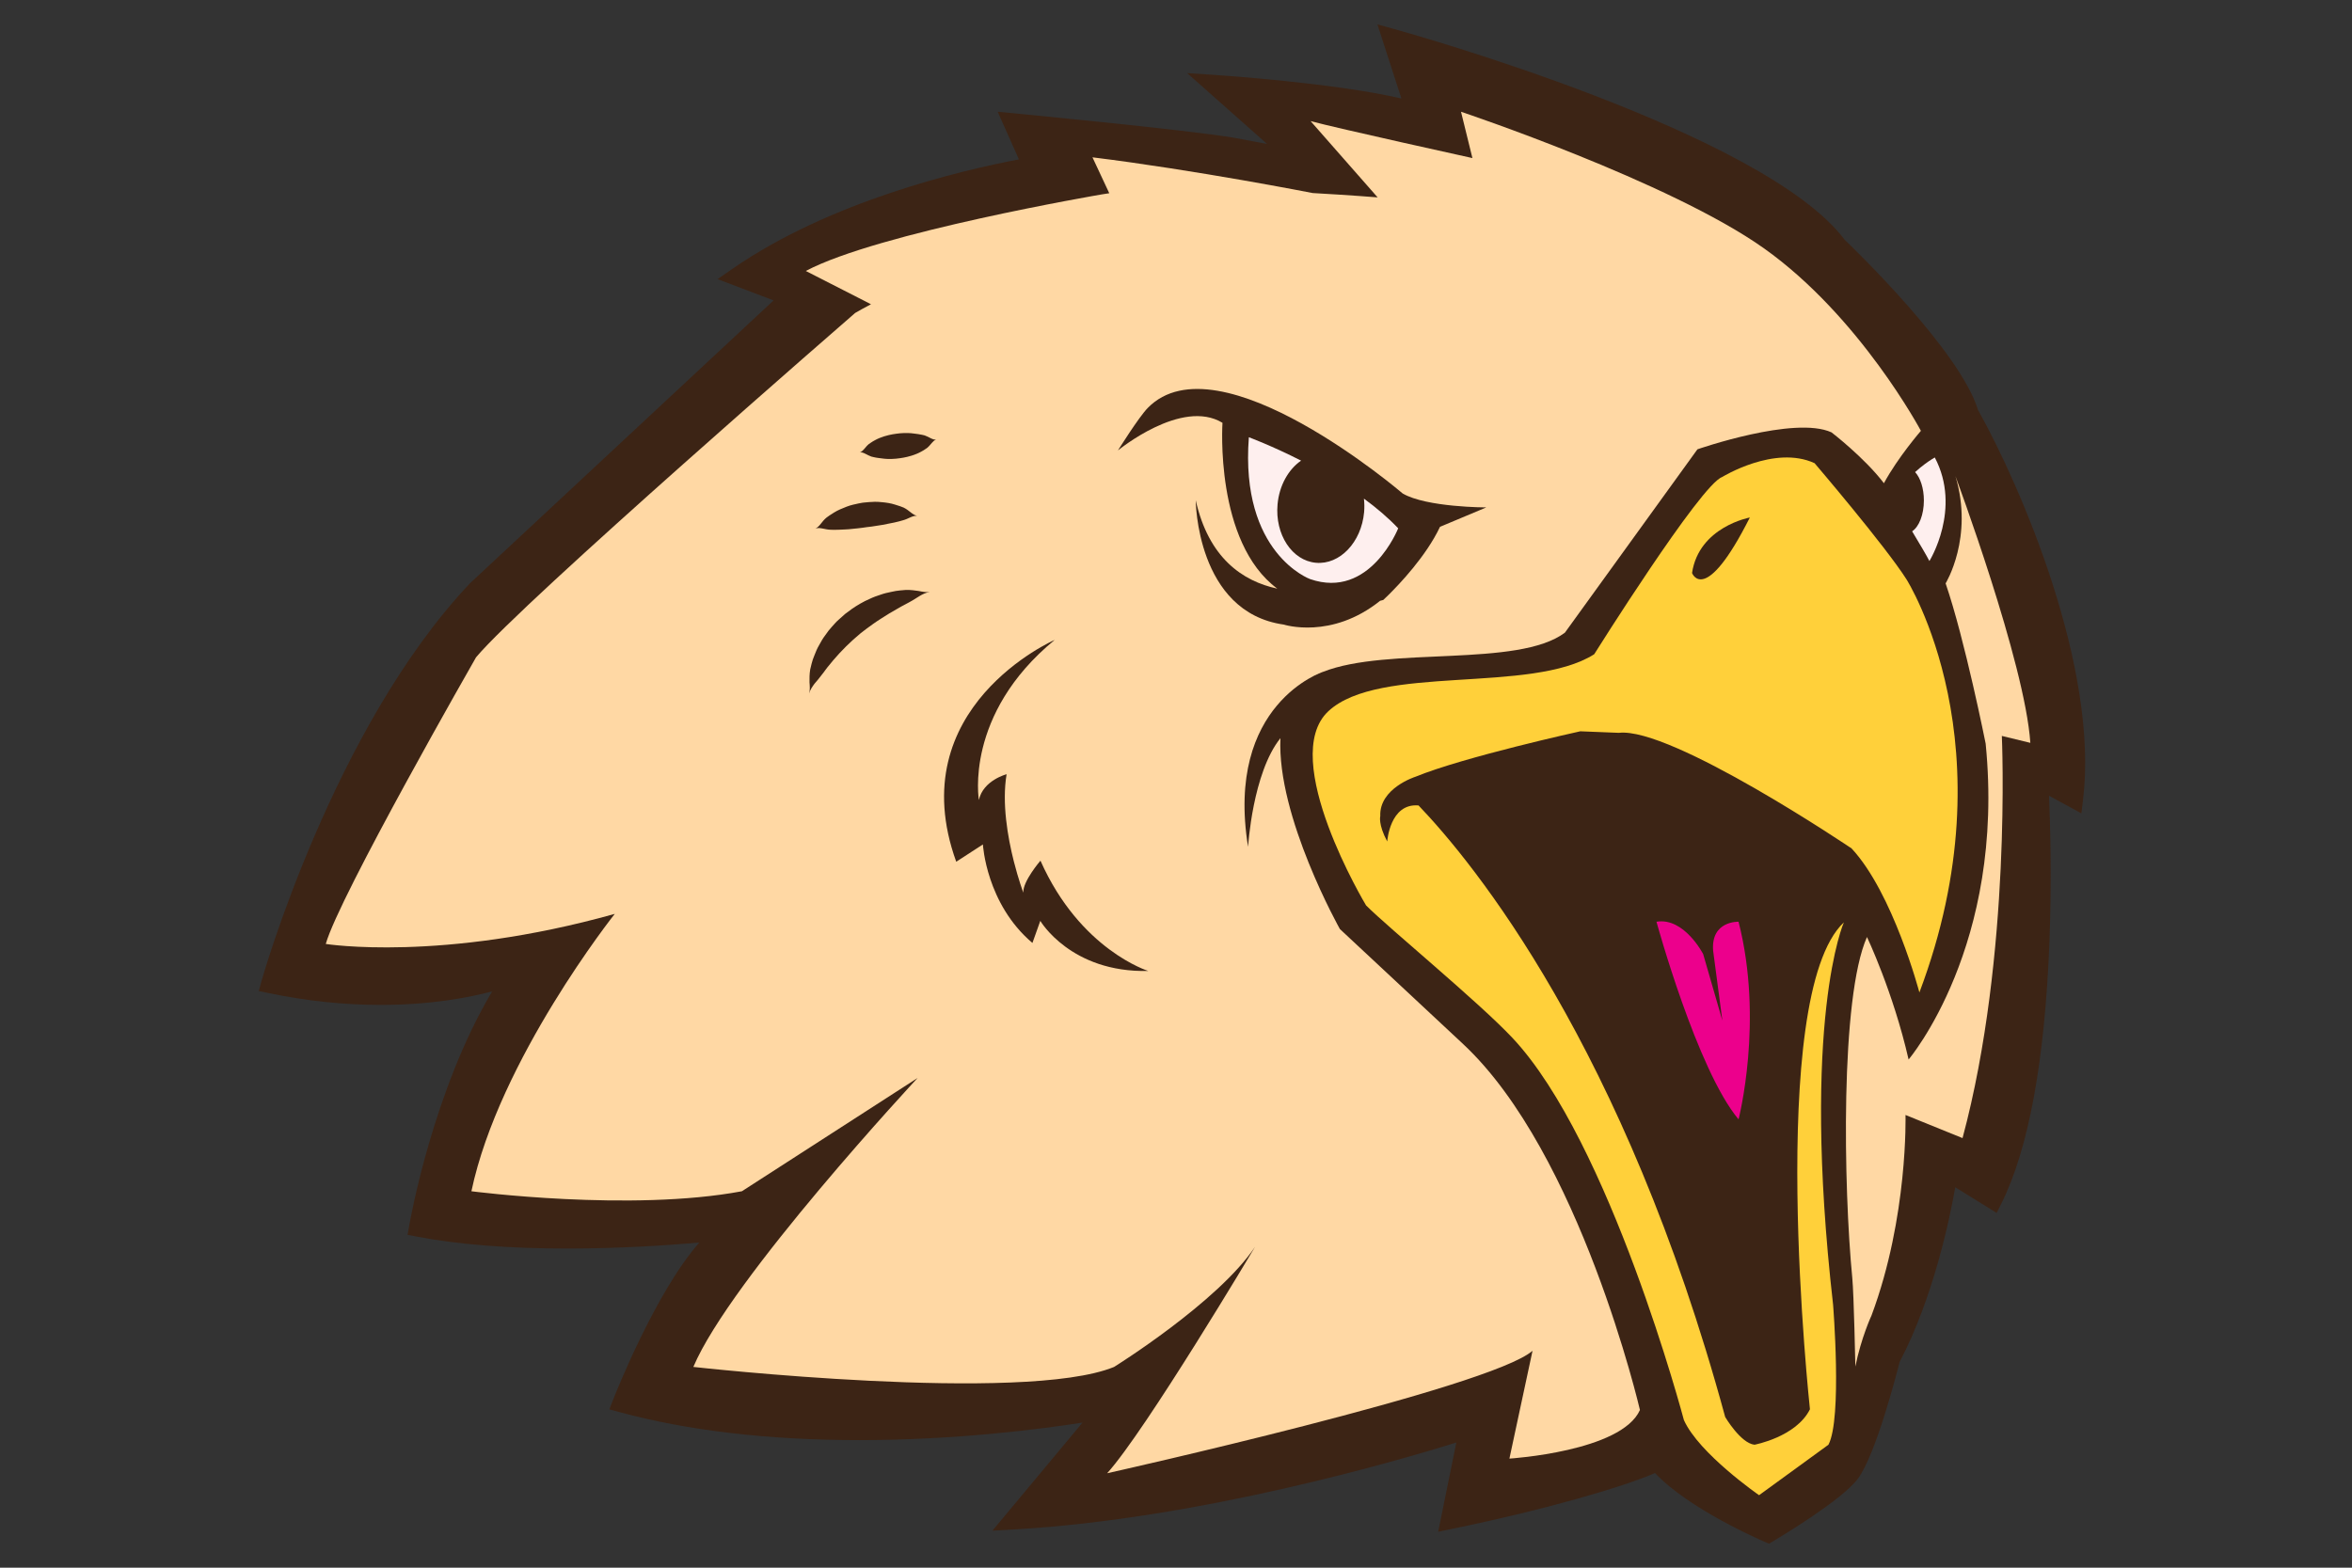
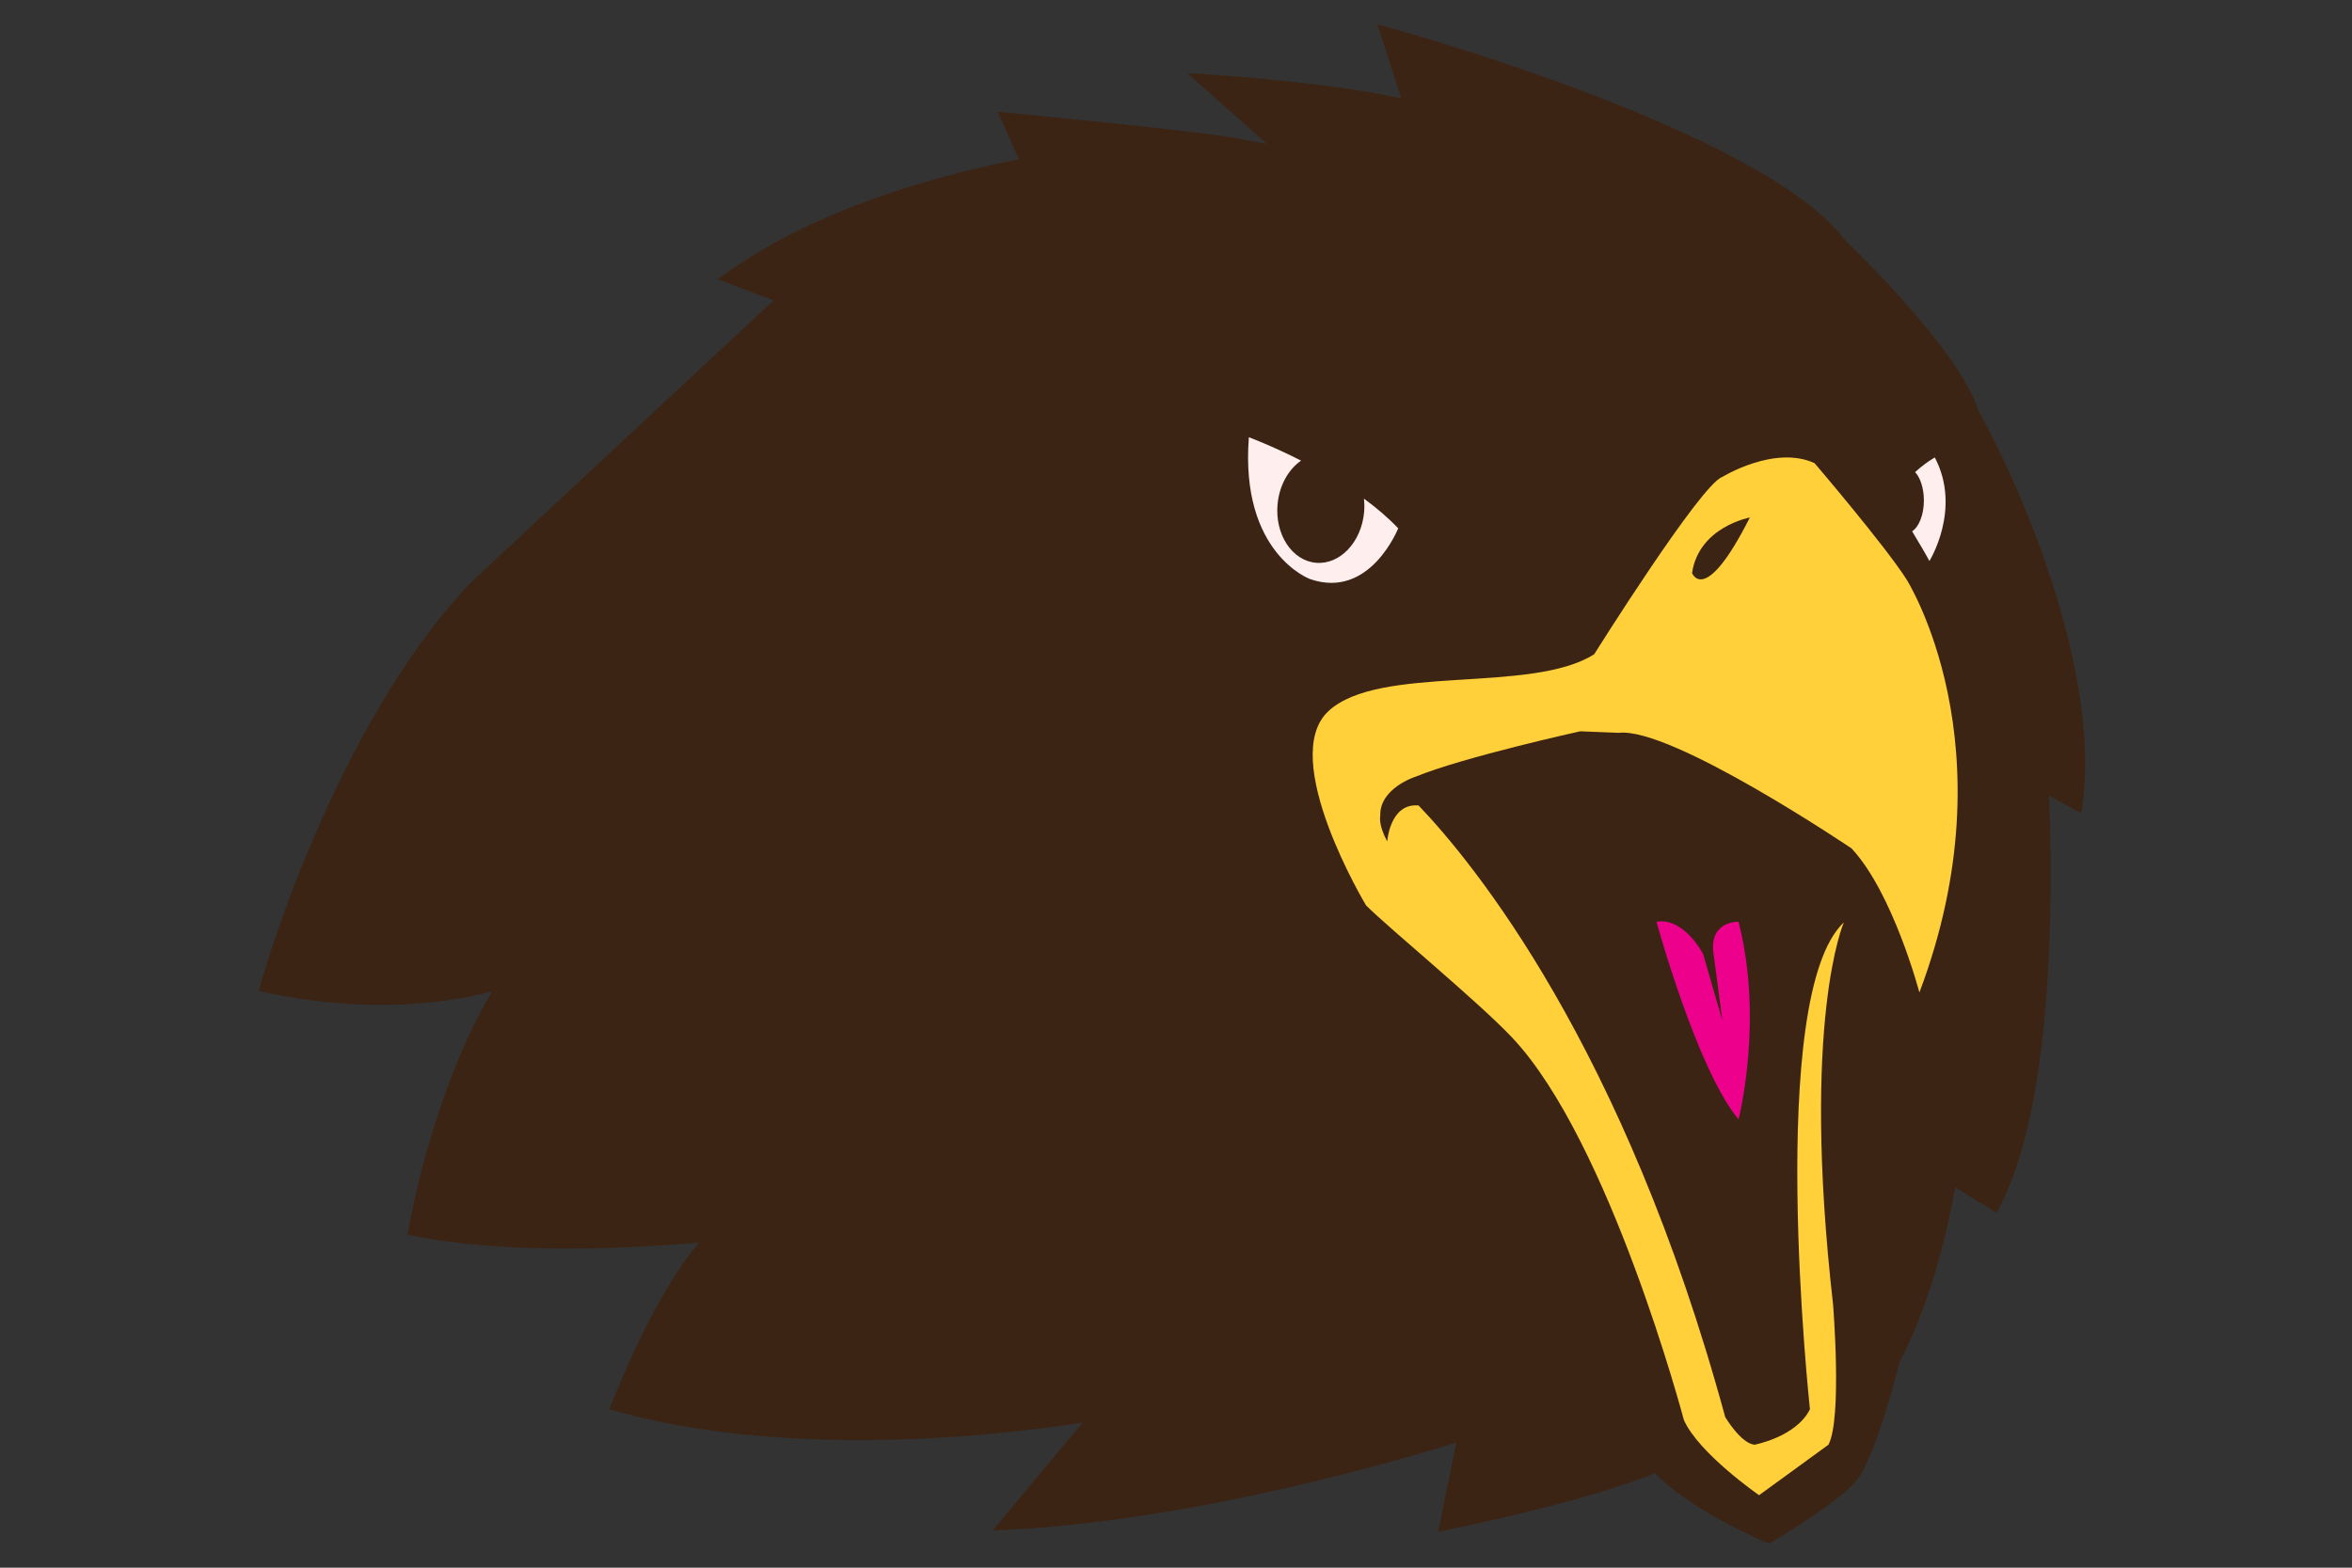
<svg xmlns="http://www.w3.org/2000/svg" version="1.1" id="Layer_1" x="0px" y="0px" width="600px" height="400px" viewBox="0 0 600 400" enable-background="new 0 0 600 400" xml:space="preserve">
  <rect x="0" y="0" width="600" height="400" fill="#333333" stroke="none" />
  <g>
    <g>
      <path fill="#3C2415" d="M66.679,250.438c0.179-0.641,18.274-64.684,53.241-101.639l77.424-72.149l-14.285-5.427l3.675-2.552    c24.917-17.319,58.447-25.204,73.196-28.002l-5.417-12.157c0,0,48.774,4.628,60.393,6.657l8.326,1.565L302.85,18.657l6.871,0.451    c1.355,0.088,30.82,2.062,47.779,6.024l-6.115-18.906l4.223,1.168c3.854,1.066,94.422,26.38,114.965,53.781    c2.508,2.398,29.432,28.421,34.016,43.403c11.127,19.899,30.871,65.964,26.795,99.503l-0.42,3.447l-8.258-4.494    c0.299,6.796,0.732,21.019,0.113,37.205c-1.17,30.414-5.311,52.935-12.309,66.933l-1.156,2.313l-10.561-6.553    c-1.412,8.035-5.566,28.104-14.211,44.623c-0.701,2.784-6.029,23.545-10.645,29.753c-4.037,5.431-19.838,14.896-21.627,15.955    l-1.027,0.611l-1.102-0.471c-0.826-0.353-19.359-8.351-27.982-17.559c-7.783,3.419-27.443,9.244-51.818,14.262l-3.496,0.721    l4.625-22.759c-14.246,4.441-65.477,19.505-112.921,22.179l-5.421,0.305l22.978-27.574c-10.314,1.614-32.075,4.468-56.971,4.468    c-23.117,0-43.704-2.408-61.198-7.157l-2.536-0.688l0.959-2.449c0.502-1.288,10.83-27.467,22.003-40.114    c-7.479,0.654-19.98,1.527-33.661,1.527c-15.018,0-27.968-1.028-38.492-3.057l-2.275-0.438l0.398-2.284    c0.262-1.502,6.168-34.659,21.178-59.831c-5.898,1.565-15.65,3.447-28.475,3.447h-0.003c-9.352,0-18.974-1.016-28.6-3.024    l-2.467-0.512L66.679,250.438z" />
    </g>
    <g>
-       <path fill="#FFD8A4" d="M83.106,240.851c3.35-12.048,38.332-73.131,38.332-73.131c11.795-14.153,96.721-87.872,96.721-87.872    c0.987-0.582,2.363-1.336,4.033-2.22l-16.628-8.491c18.377-9.774,74.894-19.43,75.53-19.541c0.598-0.104,1.229-0.2,1.884-0.291    l-4.286-9.165c26.23,3.243,56.146,9.109,56.173,9.116c9.68,0.543,16.574,1.106,16.574,1.106l-17.104-19.464    c6.488,1.77,41.283,9.435,41.283,9.435l-2.91-11.82c0,0,53.346,17.831,77.313,34.868c24.512,17.426,40.008,46.544,40.008,46.544    s-5.895,6.801-9.434,13.369c-5.014-6.568-13.369-12.974-13.369-12.974c-9.436-4.326-34.207,4.322-34.207,4.322l-33.811,46.786    c-11.963,8.974-45.209,3.467-61.676,9.988v-0.004c0,0-25.07,8.104-19.146,44.666c0,0,1.127-18.868,8.258-27.739    c-0.959,20.018,15.164,48.707,15.164,48.707l31.451,29.358c29.885,27.917,45.094,93.357,45.094,93.357    c-4.719,10.616-33.299,12.404-33.299,12.404l5.9-27.521c-10.617,9.438-108.517,31.257-108.517,31.257    c9.829-10.873,37.744-57.796,37.744-57.796c-9.436,14.156-35.973,30.668-35.973,30.668c-23.001,9.435-107.333,0-107.333,0    c9.436-22.411,57.203-73.72,57.203-73.72l-44.818,28.897c-28.309,5.309-69.002,0-69.002,0c7.078-33.616,36.567-70.77,36.567-70.77    C112.592,245.568,83.106,240.851,83.106,240.851z" />
-     </g>
+       </g>
    <g>
      <path fill="#FFD03A" d="M338.857,181.479c12.963-12.105,51.703-4.321,67.824-14.544c0,0,27.125-43.252,32.631-45.215    c0,0,13.369-8.257,23.59-3.539c0,0,17.947,20.996,23.451,29.645c0,0,27.018,42.518,3.289,105.408c0,0-6.688-25.36-17.305-36.759    c0,0-45.998-31.061-59.369-29.489l-9.826-0.393c0,0-29.77,6.546-42.121,11.623v-0.003c0,0-9.201,2.928-8.906,10.006    c0,0-0.59,2.063,1.77,6.487c0,0,0.648-9.833,7.99-9.192c13.869,14.493,52.484,61.345,78.223,156.036c0,0,3.934,6.685,7.473,7.078    c0,0,10.615-1.966,14.15-9.043c0,0-11.398-105.368,8.654-124.24c0,0-11.012,24.771-2.754,97.505c0,0,2.357,29.095-1.18,35.778    l-17.693,12.876c0,0-15.355-10.614-19.178-19.166c0,0-18.803-70.96-43.73-97.505c-8.619-9.184-31.453-27.915-37.35-33.813    C348.49,231.021,325.953,193.536,338.857,181.479z" />
    </g>
    <g>
      <path fill="#3C2415" d="M325.84,150.194c-16.049-11.884-13.982-42.312-13.982-42.312c-10.414-6.351-26.667,7.05-26.667,7.05    s5.297-8.493,7.619-10.861c18.065-18.428,65.016,21.843,65.016,21.843c6.094,3.555,21.332,3.555,21.332,3.555l-11.811,4.952    c-3.521,7.474-10.385,14.667-13.207,17.445h0.002c-0.002,0.005-0.006,0.006-0.008,0.007c-0.777,0.766-1.264,1.213-1.264,1.213    c-0.271,0.078-0.537,0.139-0.807,0.211c-12.432,9.978-24.555,6.07-24.555,6.07c-22.352-3.144-22.477-31.729-22.477-31.729    C308.328,142.352,316.943,148.275,325.84,150.194z" />
    </g>
    <g>
-       <path fill="#FFD8A4" d="M498.834,121.482c0,0,17.736,47.614,19.109,68.059l-7.27-1.768c0,0,2.551,55.827-10.027,102.615    l-14.547-5.897c0,0,0.709,25.978-8.656,51.112c0,0-2.66,5.702-4.137,13.074c0,0-0.371-18.349-0.785-22.607    c-2.236-23.07-3.105-71.555,3.748-86.99c0,0,6.686,14.033,10.617,31.256c0,0,24.768-29.093,19.658-80.6    c0,0-5.293-26.538-10.215-40.888C496.33,148.849,503.555,137.131,498.834,121.482z" />
-     </g>
+       </g>
    <g>
      <path fill="#FEEFEE" d="M490.787,127.688c0-3.1-0.902-5.798-2.242-7.233c1.768-1.612,3.396-2.729,4.297-3.293    c0.459-0.289,0.727-0.437,0.727-0.437c6.928,13.13-1.375,26.423-1.375,26.423c-0.609-1.221-2.494-4.413-4.406-7.585    C489.529,134.439,490.787,131.345,490.787,127.688z" />
    </g>
    <g>
      <path fill="#3C2415" d="M446.389,132.041c0,0-12.975,2.358-14.744,14.153C431.645,146.194,434.859,154.912,446.389,132.041z" />
    </g>
    <g>
      <path fill="#FEEFEE" d="M318.586,111.563c0,0,5.818,2.15,13.324,5.966c-3.211,2.222-5.568,6.309-6.004,11.161    c-0.693,7.681,3.689,14.357,9.787,14.903c6.098,0.55,11.604-5.234,12.295-12.917c0.105-1.183,0.078-2.335-0.045-3.45    c3.164,2.32,6.168,4.854,8.738,7.572c0,0-7.193,18.261-22.477,12.954C334.205,147.753,316.301,141.276,318.586,111.563z" />
    </g>
    <g>
      <path fill="#3C2415" d="M258.619,219.745c-1.553-6.158-3.066-14.827-1.836-22.199c0,0-5.996,1.55-7.065,6.58    c0,0-3.82-21.822,19.332-40.852c0,0-39.351,17.179-25.115,56.6l6.805-4.415c0,0,0.815,15.137,12.634,25.137l2.008-5.638    c0,0,7.768,13.259,27.538,12.783c0,0-17.392-5.364-27.498-28.14c0,0-4.564,5.294-4.369,8.164    C261.051,227.766,259.825,224.508,258.619,219.745" />
    </g>
    <g>
      <path fill="#EC008C" d="M422.572,235.185c0,0,10.318,37.741,20.936,50.421c0,0,6.486-25.063,0-50.421c0,0-7.078-0.297-6.486,7.37    l2.355,17.839l-4.896-16.956C434.48,243.438,429.646,234.004,422.572,235.185z" />
    </g>
    <g>
      <g>
        <path fill="#3C2415" d="M237.18,151.033c-1.994,0.354-3.175,1.557-5.264,2.65c-0.553,0.346-1.707,0.858-3.01,1.65     c-1.323,0.736-2.835,1.64-4.221,2.555c-1.403,0.884-2.663,1.821-3.593,2.5c-0.913,0.701-1.505,1.155-1.505,1.155     s-0.559,0.483-1.43,1.235c-0.458,0.353-0.916,0.846-1.465,1.343c-0.558,0.487-1.103,1.065-1.672,1.654     c-0.602,0.571-1.144,1.207-1.692,1.825c-0.575,0.6-1.066,1.232-1.543,1.812c-0.993,1.128-1.647,2.188-2.08,2.673     c-0.703,0.939-1.325,1.682-1.951,2.4c-0.538,0.745-1.066,1.48-1.337,2.452c0.249-0.972,0.162-1.864,0.088-2.848     c0-0.954-0.035-2.009,0.183-3.295c0.193-0.657,0.405-2.089,1.104-3.663c0.313-0.805,0.668-1.687,1.165-2.521     c0.457-0.856,0.956-1.732,1.553-2.511c0.556-0.809,1.135-1.58,1.745-2.224c0.594-0.653,1.126-1.28,1.653-1.726     c1.021-0.935,1.698-1.513,1.698-1.513s0.715-0.527,1.825-1.35c1.139-0.771,2.725-1.762,4.52-2.522     c0.871-0.425,1.814-0.743,2.727-1.042c0.902-0.327,1.818-0.521,2.654-0.695c1.65-0.407,3.071-0.419,3.748-0.505     c1.287-0.031,2.32,0.141,3.267,0.267C235.307,150.979,236.184,151.169,237.18,151.033z" />
      </g>
    </g>
    <g>
      <g>
-         <path fill="#3C2415" d="M233.943,131.604c-1.25-0.072-2.222,0.815-3.686,1.173c-0.399,0.116-1.192,0.358-2.13,0.548     c-0.941,0.171-2.024,0.425-3.05,0.604c-1.028,0.138-1.998,0.316-2.712,0.424c-0.719,0.084-1.184,0.139-1.184,0.139     c0,0.002-0.461,0.051-1.18,0.171c-0.715,0.129-1.701,0.171-2.744,0.3c-1.037,0.14-2.166,0.127-3.131,0.194     c-0.965,0.056-1.796,0.026-2.215,0.009c-1.538-0.041-2.675-0.668-3.876-0.324c1.128-0.506,1.556-1.767,2.819-2.785     c0.35-0.26,1.055-0.773,1.958-1.309c0.896-0.567,2.044-1.028,3.144-1.462c1.1-0.431,2.222-0.639,3.032-0.823     c0.817-0.187,1.357-0.229,1.354-0.229c0,0,0.541-0.052,1.373-0.127c0.834-0.076,1.97-0.122,3.159,0.018     c1.188,0.096,2.416,0.289,3.435,0.623c1.021,0.291,1.835,0.607,2.238,0.776C232.031,130.26,232.731,131.359,233.943,131.604z" />
-       </g>
+         </g>
    </g>
    <g>
      <g>
        <path fill="#3C2415" d="M238.799,112.173c-0.879,0.278-1.29,1.291-2.287,2.116c-0.28,0.169-0.829,0.598-1.54,0.965     c-0.715,0.399-1.534,0.734-2.35,0.988c-1.624,0.514-3.146,0.685-3.146,0.685s-1.449,0.237-3.094,0.17     c-0.815-0.013-1.717-0.188-2.427-0.261c-0.722-0.08-1.352-0.281-1.658-0.333c-1.172-0.396-1.995-1.172-2.929-1.091     c0.88-0.275,1.288-1.298,2.287-2.121c0.28-0.169,0.829-0.602,1.54-0.967c0.715-0.402,1.535-0.735,2.35-0.989     c1.626-0.513,3.146-0.675,3.146-0.675s1.45-0.232,3.097-0.162c0.814,0.013,1.717,0.192,2.426,0.262     c0.723,0.083,1.354,0.278,1.659,0.332C237.046,111.488,237.867,112.255,238.799,112.173z" />
      </g>
    </g>
  </g>
</svg>